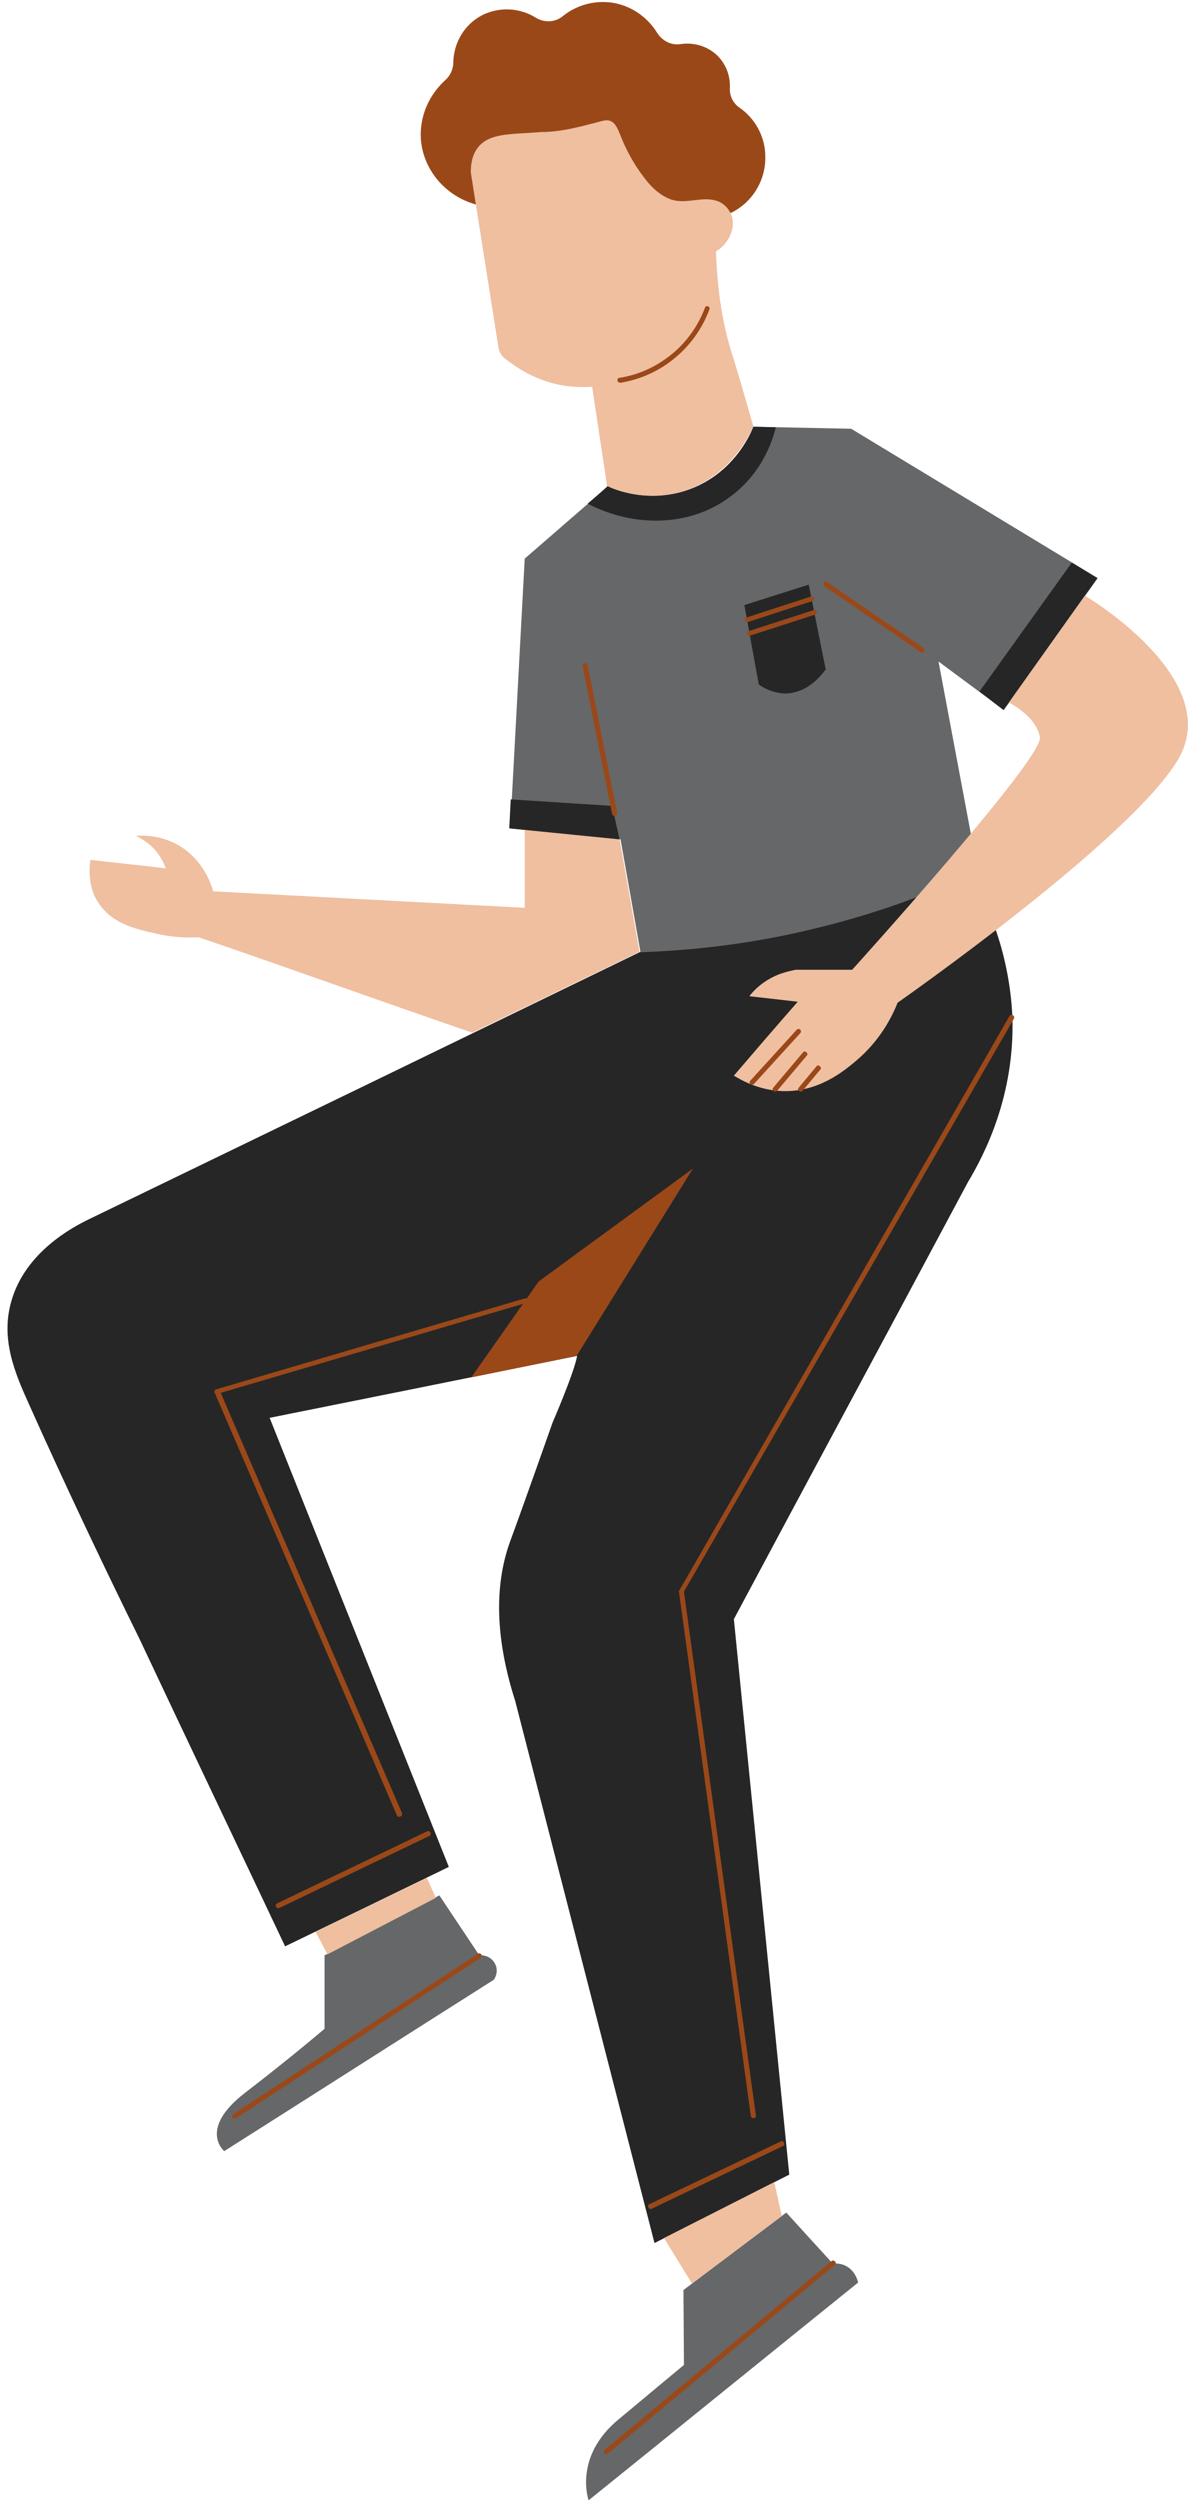
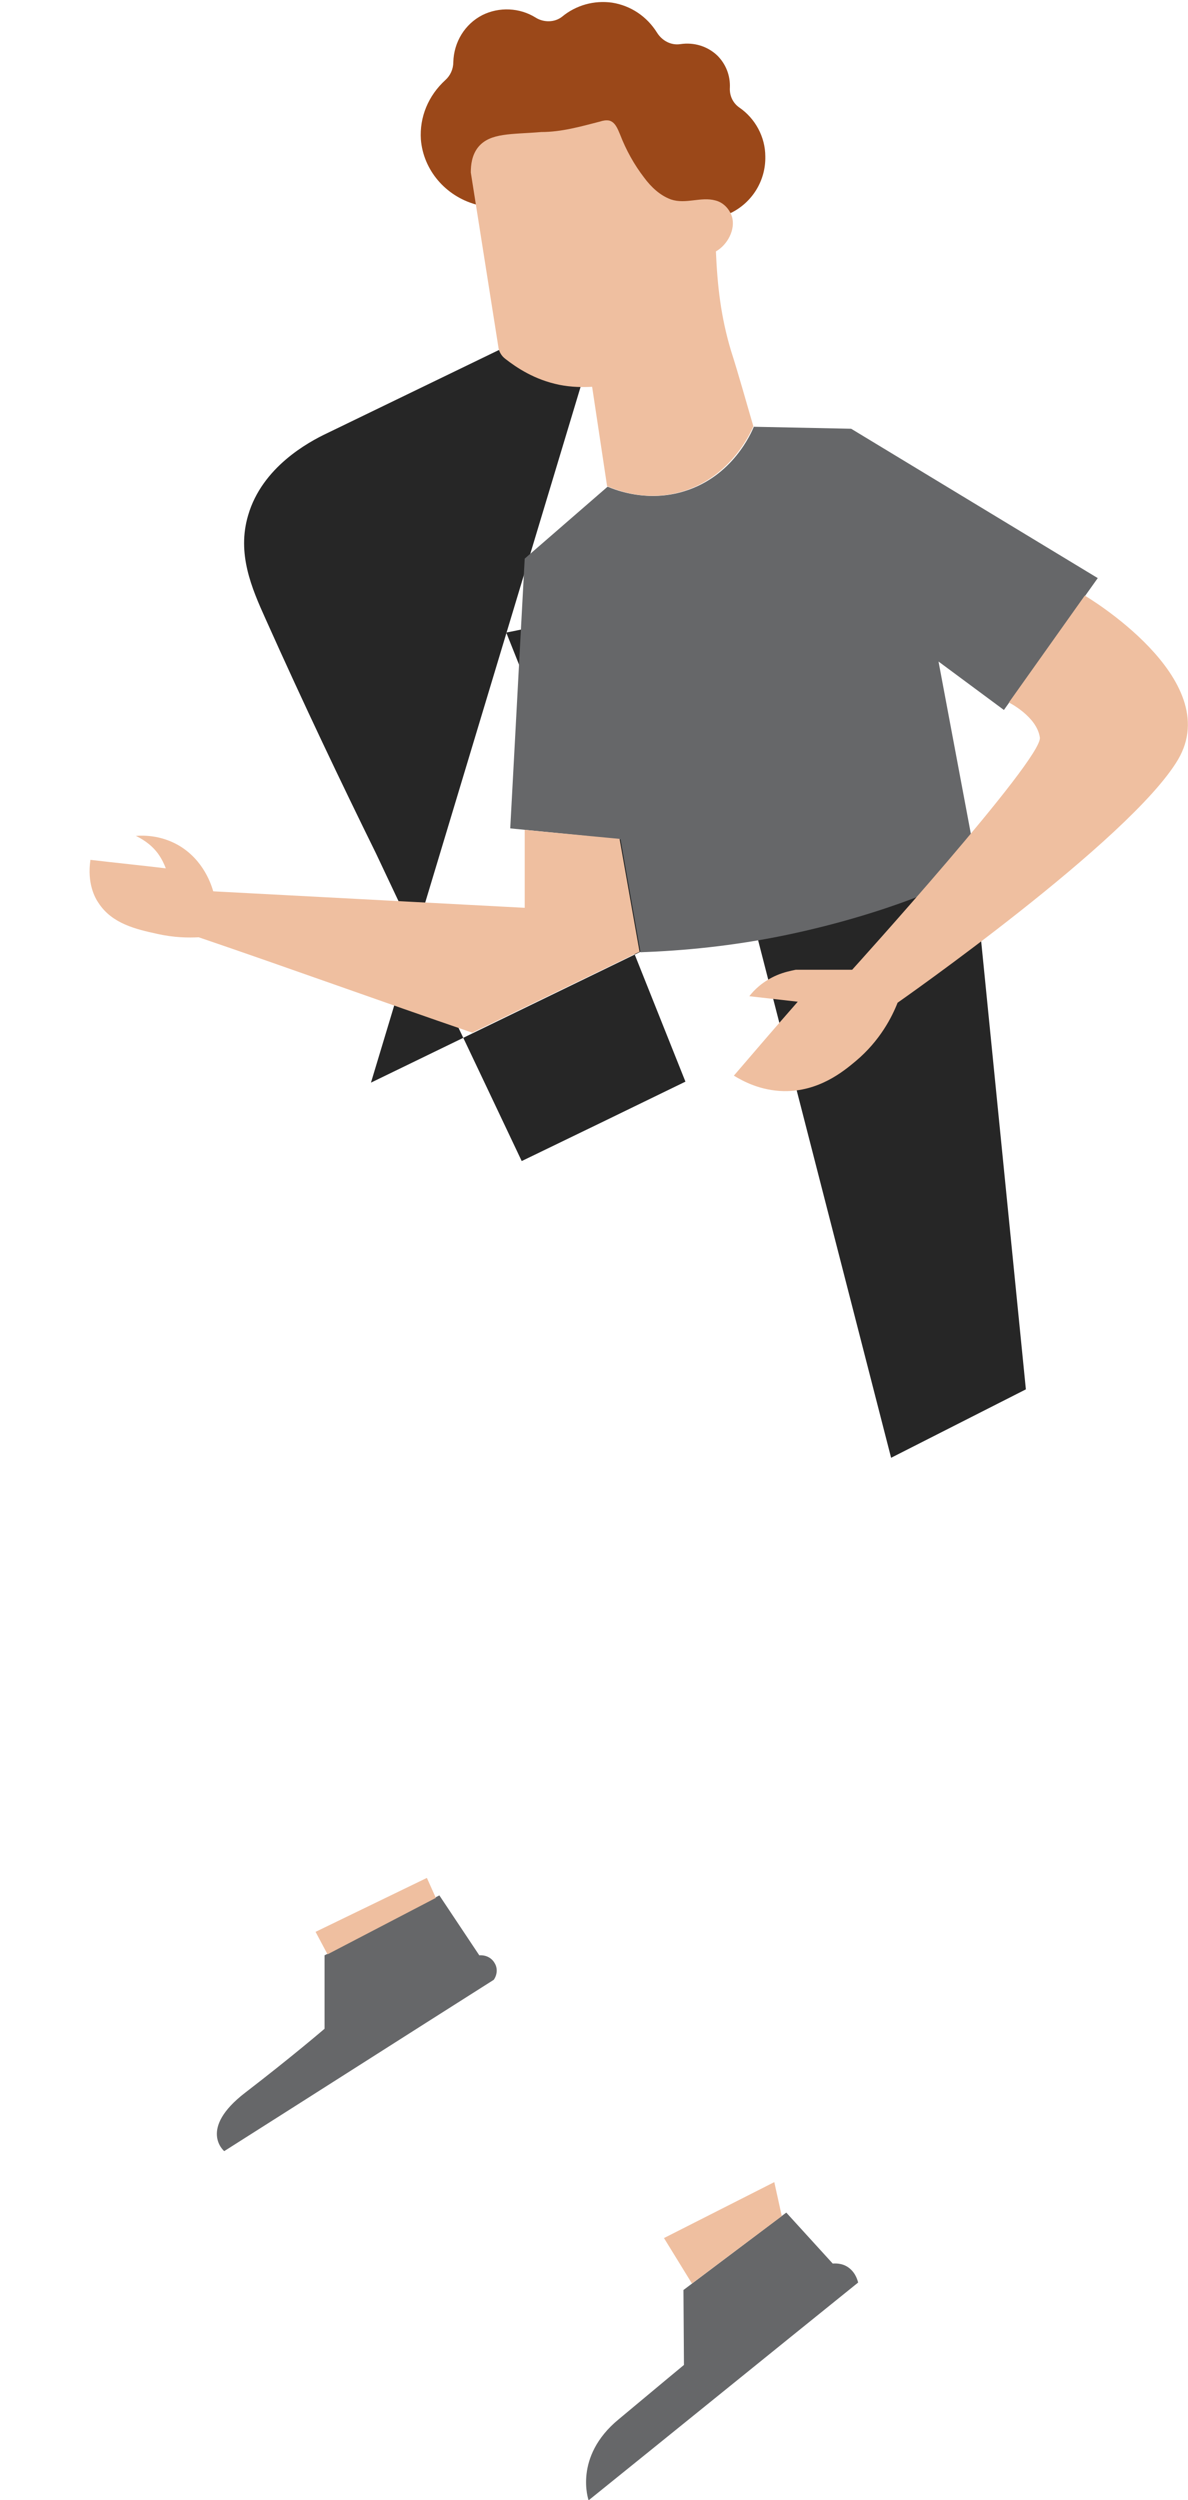
<svg xmlns="http://www.w3.org/2000/svg" fill="#000000" height="500.5" preserveAspectRatio="xMidYMid meet" version="1.1" viewBox="-1.5 -0.4 238.0 500.5" width="238" zoomAndPan="magnify">
  <defs>
    <clipPath id="clip1">
      <path d="m41 85h178v415.13h-178z" />
    </clipPath>
    <clipPath id="clip2">
      <path d="m16 23h220.47v434h-220.47z" />
    </clipPath>
  </defs>
  <g id="surface1">
    <g id="change1_1">
-       <path d="m72.816 216.33l54.004-26.2 66.1-23.6c1.7 6.4 3.4 12.8 5.1 19.3 1.5 4.4 3 10.4 3.3 17.4 0.5 15.7-5.6 27.5-8.9 33-15.6 29.2-31.3 58.3-46.9 87.5l11.1 111.2-27 13.7c-9.3-36.2-18.6-72.3-27.9-108.5-4.904-15.3-3.404-25.6-0.9-32.3 2.3-6.2 8.4-23.5 8.4-23.5s4.3-9.9 4.9-13.3l-34.702 7-26.898 5.4 35.898 89.9c-10.898 5.3-21.801 10.6-32.801 15.9-9.699-20.5-19.5-41-29.199-61.6-6.898-14-14.398-29.7-22.102-46.9-2.796-6.2-5.796-13.1-3.5-20.8 2.801-9.6 12-14.6 15.801-16.4l56.199-27.2" fill="#262626" />
+       <path d="m72.816 216.33l54.004-26.2 66.1-23.6l11.1 111.2-27 13.7c-9.3-36.2-18.6-72.3-27.9-108.5-4.904-15.3-3.404-25.6-0.9-32.3 2.3-6.2 8.4-23.5 8.4-23.5s4.3-9.9 4.9-13.3l-34.702 7-26.898 5.4 35.898 89.9c-10.898 5.3-21.801 10.6-32.801 15.9-9.699-20.5-19.5-41-29.199-61.6-6.898-14-14.398-29.7-22.102-46.9-2.796-6.2-5.796-13.1-3.5-20.8 2.801-9.6 12-14.6 15.801-16.4l56.199-27.2" fill="#262626" />
    </g>
    <g id="change2_1">
      <path d="m87.719 15.629c1-0.899 1.597-2.199 1.597-3.598 0.102-4 2.301-7.601 5.801-9.402 3.403-1.699 7.503-1.5 10.703 0.5 1.6 1 3.8 1 5.3-0.199 2.8-2.301 6.4-3.301 10-2.801 3.8 0.602 7 2.801 9 6 1 1.602 2.8 2.602 4.7 2.301 2.7-0.399 5.4 0.398 7.4 2.3 1.7 1.7 2.6 4 2.5 6.399-0.1 1.601 0.6 3.101 1.9 4 3.2 2.199 5.2 5.902 5.2 9.801 0.1 4.8-2.6 9.199-6.9 11.3l-51.104-1.699c-6.097-1.703-10.5-6.902-11-13-0.296-4.5 1.5-8.801 4.903-11.902" fill="#9b4819" />
    </g>
    <g clip-path="url(#clip1)" id="change3_1">
      <path d="m135.52 473.03s-4 3.3-13.1 10.9c-9.1 7.5-6 16.2-6 16.2 18-14.5 36-29.1 54-43.6-0.1-0.3-0.4-1.8-1.8-2.9s-3-0.9-3.3-0.9l-9.3-10.2-20.6 15.5zm-72-67.3s-6.403 5.5-15.903 12.8-4.199 11.7-4.199 11.7c18-11.4 36-22.9 54-34.3 0.699-1 0.801-2.3 0.199-3.3-0.597-1.1-1.801-1.7-3.097-1.6l-8-12-23 12zm72.1-307.8c9.7-3 13.4-11.7 13.9-12.899l19.5 0.399 49.4 29.9-18.8 26.4-13.1-9.7 6.5 34.6c-3.6 4.2-7.2 8.4-10.7 12.5-7.3 2.8-16.1 5.5-26.1 7.6-11 2.3-21 3.2-29.4 3.5l-4-22.6-22.1-2.2 2.9-54 16.6-14.399c1.7 0.699 8 3.199 15.4 0.899" fill="#666769" />
    </g>
    <g clip-path="url(#clip2)" id="change4_1">
      <path d="m61.719 386.33l2.398 4.5 21.699-11.3-1.796-4zm69.801 61.3l5.6 9.1 18-13.5-1.5-6.8zm-27.9-281.9v15.6l-62.401-3.3c-0.301-1-1.801-6.3-7.102-9.3-3.597-2-7-1.9-8.398-1.8 1 0.5 2.898 1.5 4.398 3.5 0.801 1.1 1.301 2.2 1.602 3-5-0.6-10-1.1-15.102-1.7-0.699 4.7 0.903 7.6 1.602 8.6 2.699 4.2 7.597 5.3 11.699 6.2 3.5 0.8 6.398 0.8 8.398 0.7 18.204 6.2 36.704 12.9 54.801 19.1l33.503-16.2-4-22.6zm97-25.5s5.6 2.8 6.2 7c0.7 4.2-37.6 46.5-37.6 46.5h-11.3c-1 0.2-2.4 0.5-3.8 1.1-2.8 1.2-4.6 3-5.5 4.2l9.7 1.1c-4.3 4.9-8.6 9.9-12.8 14.8 1.8 1.1 5.3 3 10 3.1 7 0.1 11.9-3.9 14.4-6 4.9-4.1 7.3-8.9 8.4-11.7 0 0 46.7-32.6 56.2-48.7 9.5-16.2-18.7-32.8-18.7-32.8zm-106.3-111.2c2.403-2.902 6.704-2.5 12.604-3 4.1 0 7.9-1.101 11.8-2.101 0.6-0.2 1.2-0.301 1.8-0.2 1.2 0.301 1.7 1.598 2.2 2.801 1.2 3.098 2.8 6 4.8 8.598 1.4 1.902 3.2 3.601 5.4 4.402 3 1 6-0.601 8.9 0.199 1.6 0.399 2.8 1.7 3.3 3.2 0.8 2.601-0.9 5.699-3.2 7 0.3 7 1 13.101 3 19.8 1.6 5 3 10.098 4.5 15.2-0.5 1.199-4.7 10.699-15.1 13.3-6.7 1.7-12.3-0.5-14.2-1.3l-3-19.899c-1.8 0.098-4.1 0.098-6.6-0.402-4.9-1-8.5-3.399-10.801-5.199-0.801-0.602-1.301-1.5-1.403-2.5l-5.5-34.801c0-1.5 0.204-3.5 1.5-5.098" fill="#efbfa0" />
    </g>
    <g id="change1_2">
-       <path d="m150.52 136.63c0.8 0.6 2.7 1.7 5.2 1.8 5 0 7.9-4.5 8.2-4.8l-3.4-17-12.9 4.1c1 5.3 1.9 10.6 2.9 15.9zm49 5.1l18.8-26.4-5.1-3.1-18.5 25.8zm-83.3-41.3c9.5 4.9 20.5 4.5 28.3-1.2 6.6-4.699 8.8-11.5 9.4-14.101-1.5 0-3-0.098-4.5-0.098-0.5 1.297-3.8 9.199-12.7 12.5-8.1 2.999-15.1 0.098-16.5-0.601-1.3 1.199-2.7 2.398-4 3.5zm-15.7 65l0.3-5.8 20.3 1.3 1.5 6.7-22.1-2.2" fill="#262626" />
-     </g>
+       </g>
    <g id="change2_2">
-       <path d="m148.82 126.83l13-4.2c0.3-0.1 0.4-0.4 0.3-0.6-0.1-0.3-0.4-0.4-0.6-0.3l-13 4.2c-0.3 0.1-0.4 0.4-0.3 0.6s0.3 0.3 0.5 0.3h0.1zm-0.5-2.7l12.9-4.2c0.3-0.1 0.4-0.4 0.3-0.6-0.1-0.3-0.4-0.4-0.6-0.3l-12.9 4.2c-0.3 0.1-0.4 0.4-0.3 0.6s0.3 0.3 0.5 0.3h0.1zm11 93.8l3.5-4.2c0.2-0.2 0.2-0.5-0.1-0.7-0.2-0.2-0.5-0.2-0.7 0.1l-3.5 4.2c-0.2 0.2-0.2 0.5 0.1 0.7 0.1 0.1 0.2 0.1 0.3 0.1 0.2 0 0.3-0.1 0.4-0.2zm-5.1 0l5.9-7c0.2-0.2 0.2-0.5-0.1-0.7-0.2-0.2-0.5-0.2-0.7 0.1l-5.9 7c-0.2 0.2-0.2 0.5 0.1 0.7 0.1 0.1 0.2 0.1 0.3 0.1s0.3-0.1 0.4-0.2zm-4.7-1.3l9.3-10.2c0.2-0.2 0.2-0.5 0-0.7s-0.5-0.2-0.7 0l-9.3 10.2c-0.2 0.2-0.2 0.5 0 0.7 0.1 0.1 0.2 0.1 0.3 0.1s0.3 0 0.4-0.1zm0 207c0.3 0 0.5-0.3 0.4-0.6l-14.4-104.8 66.1-114.7c0.1-0.2 0.1-0.5-0.2-0.7-0.2-0.1-0.5-0.1-0.7 0.2l-66.1 114.9c-0.1 0.1-0.1 0.2-0.1 0.3l14.4 105c0.1 0.3 0.3 0.4 0.6 0.4zm-70.801-60.4c0.301-0.1 0.398-0.4 0.301-0.7l-36.301-84.1 61.201-18c0.3-0.1 0.4-0.4 0.3-0.6-0.1-0.3-0.4-0.4-0.6-0.3l-61.804 18.2c-0.097 0-0.296 0.1-0.296 0.3-0.102 0.1-0.102 0.3 0 0.4l36.5 84.6c0.097 0.2 0.296 0.3 0.5 0.3 0 0 0.097-0.1 0.199-0.1zm50.401 78.5l26.2-12.5c0.3-0.1 0.4-0.4 0.2-0.7-0.1-0.3-0.4-0.4-0.7-0.2l-26.2 12.5c-0.3 0.1-0.4 0.4-0.2 0.7 0.1 0.2 0.3 0.3 0.5 0.3 0.1-0.1 0.1-0.1 0.2-0.1zm-74.6-60.2l30-14.4c0.199-0.1 0.398-0.4 0.199-0.7-0.102-0.2-0.403-0.4-0.699-0.2l-30 14.4c-0.204 0.1-0.403 0.4-0.204 0.7 0.102 0.2 0.301 0.3 0.5 0.3 0-0.1 0.102-0.1 0.204-0.1zm129.1-251.5c0.2-0.2 0.1-0.5-0.1-0.7l-19.3-13.2c-0.2-0.2-0.5-0.1-0.7 0.1s-0.1 0.5 0.1 0.7l19.3 13.2c0.1 0.1 0.2 0.1 0.3 0.1 0.2 0.1 0.3 0 0.4-0.2zm-61.9 32.9c0.3-0.1 0.4-0.3 0.4-0.6l-5.9-29.6c-0.1-0.3-0.3-0.4-0.6-0.4-0.3 0.1-0.4 0.3-0.4 0.6l5.9 29.6c0.1 0.3 0.3 0.4 0.6 0.4-0.1 0 0 0 0 0zm1.1-86.7c3.5-0.601 6.7-1.902 9.5-3.902 5.1-3.598 7.4-8.297 8.3-10.797 0.1-0.301 0-0.5-0.3-0.601-0.3-0.102-0.5 0-0.6 0.3-0.9 2.399-3.1 6.899-8 10.301-2.7 1.899-5.8 3.199-9.1 3.699-0.3 0-0.5 0.301-0.4 0.598 0 0.203 0.3 0.402 0.6 0.402-0.1 0-0.1 0 0 0zm-8.8 194.8l23.3-37.5-30.9 22.6-13.502 19.2zm-68.204 152.6l49-32.1c0.204-0.2 0.301-0.5 0.102-0.7s-0.5-0.3-0.699-0.1l-49 32.1c-0.199 0.2-0.301 0.5-0.102 0.7 0.102 0.1 0.301 0.2 0.403 0.2 0.097-0.1 0.199-0.1 0.296-0.1zm74.104 67.3c-0.1 0-0.3-0.1-0.4-0.2-0.2-0.2-0.1-0.5 0.1-0.7l45.5-37.8c0.2-0.2 0.5-0.1 0.7 0.1s0.1 0.5-0.1 0.7l-45.5 37.8c-0.1 0.1-0.2 0.1-0.3 0.1" fill="#9b4819" />
-     </g>
+       </g>
  </g>
</svg>